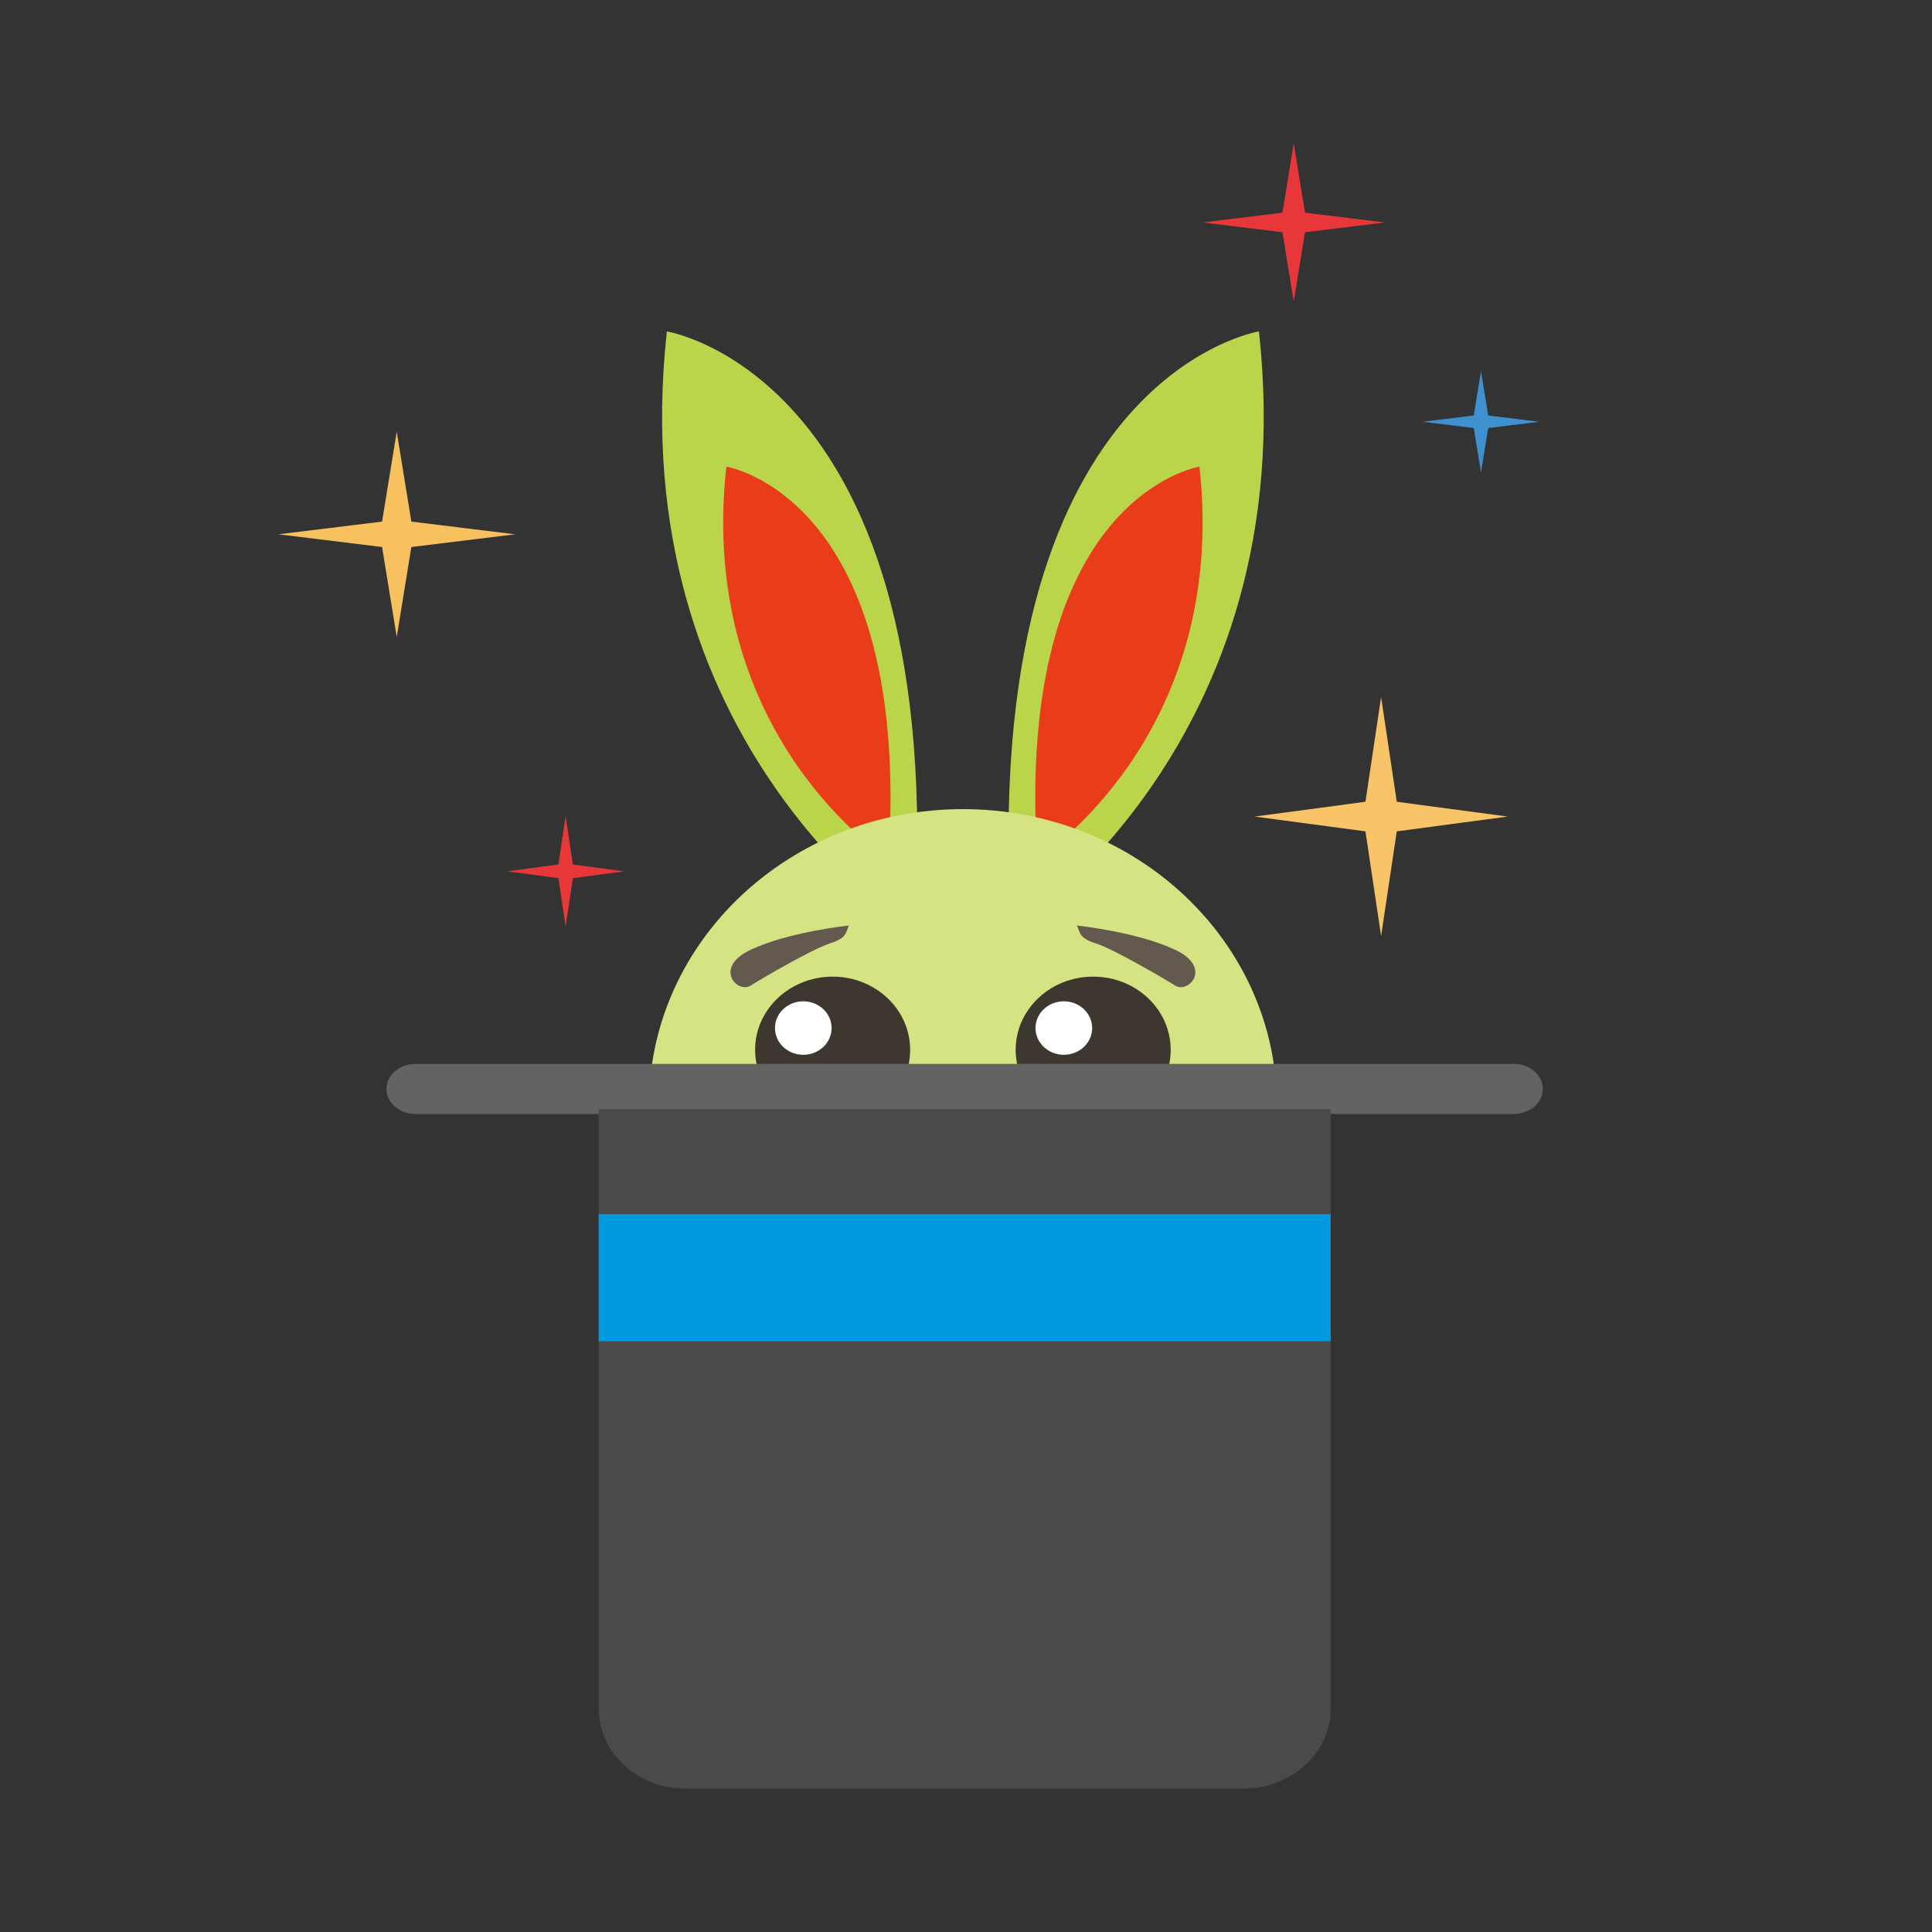
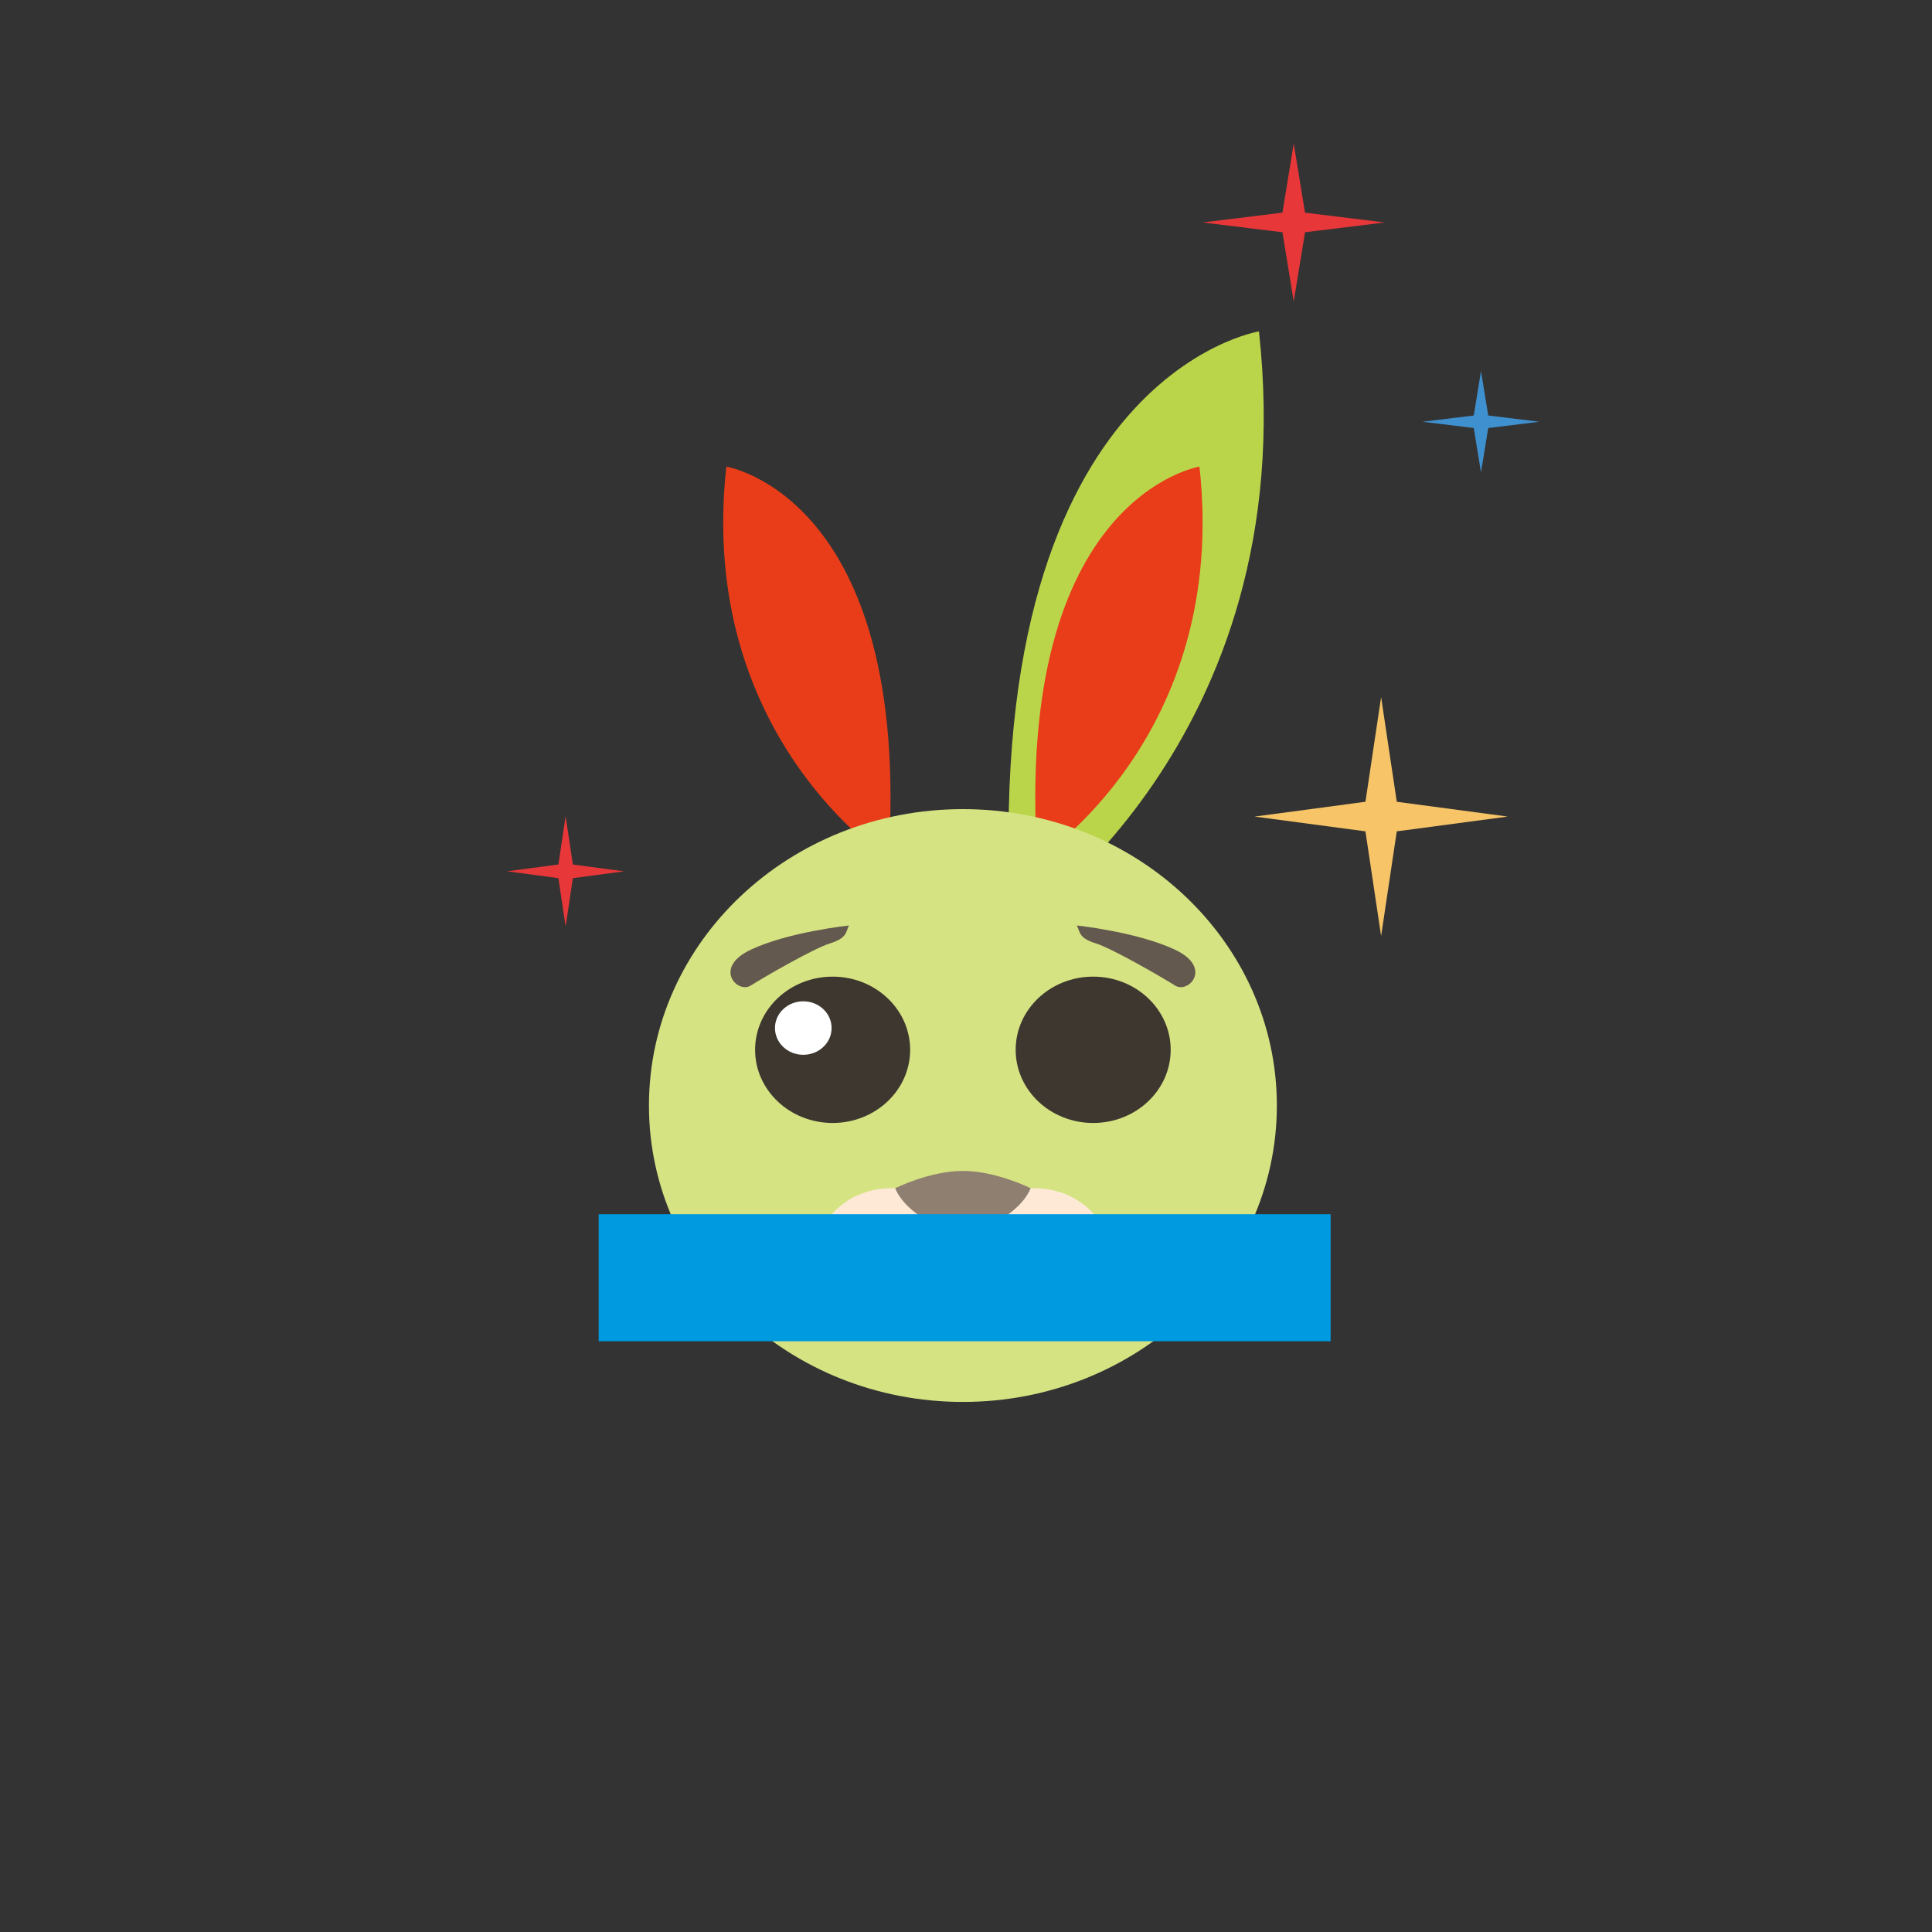
<svg xmlns="http://www.w3.org/2000/svg" version="1.1" id="图层_1" x="0px" y="0px" width="400px" height="400px" viewBox="0 0 400 400" enable-background="new 0 0 400 400" xml:space="preserve">
  <rect x="0" y="0" width="400" height="400" fill="#333333" stroke="none" />
-   <path fill="#BBD54B" d="M189.264,192.587c0,0-60.602-38.662-51.196-123.971C138.067,68.616,196.684,77.944,189.264,192.587" />
  <path fill="#E83D18" d="M183.95,177.897c0,0-39.735-25.347-33.569-81.283C150.381,96.615,188.815,102.732,183.95,177.897" />
  <path fill="#BBD54B" d="M209.452,192.587c0,0,60.604-38.662,51.199-123.971C260.651,68.616,202.038,77.944,209.452,192.587" />
  <path fill="#E83D18" d="M214.766,177.897c0,0,39.738-25.347,33.569-81.283C248.335,96.615,209.903,102.732,214.766,177.897" />
  <path fill="#D5E382" d="M264.36,228.889c0,33.893-29.102,61.366-65.004,61.366c-35.896,0-64.998-27.474-64.998-61.366  c0-33.892,29.102-61.368,64.998-61.368C235.259,167.521,264.36,194.997,264.36,228.889" />
  <path fill="#3E3730" d="M188.437,217.352c0,8.367-7.188,15.148-16.048,15.148c-8.863,0-16.053-6.781-16.053-15.148  c0-8.368,7.189-15.15,16.053-15.15C181.249,202.201,188.437,208.983,188.437,217.352" />
  <path fill="#FFFFFF" d="M172.174,212.845c0,3.06-2.625,5.538-5.864,5.538c-3.235,0-5.861-2.479-5.861-5.538  c0-3.059,2.626-5.535,5.861-5.535C169.549,207.31,172.174,209.786,172.174,212.845" />
  <path fill="#3E3730" d="M242.377,217.352c0,8.367-7.181,15.148-16.047,15.148c-8.861,0-16.048-6.781-16.048-15.148  c0-8.368,7.187-15.15,16.048-15.15C235.196,202.201,242.377,208.983,242.377,217.352" />
-   <path fill="#FFFFFF" d="M226.118,212.845c0,3.06-2.626,5.538-5.864,5.538c-3.239,0-5.864-2.479-5.864-5.538  c0-3.059,2.625-5.535,5.864-5.535C223.492,207.31,226.118,209.786,226.118,212.845" />
  <path fill="#64594E" d="M175.755,191.617c0,0-12.476,1.31-20.328,5.017c-7.853,3.705-2.769,9.157,0,7.415  c2.772-1.744,12.937-7.634,16.399-8.726C175.292,194.234,175.062,193.147,175.755,191.617" />
  <path fill="#64594E" d="M222.964,191.617c0,0,12.472,1.31,20.328,5.017c7.853,3.705,2.769,9.157,0,7.415  c-2.775-1.744-12.937-7.634-16.399-8.726C223.427,194.234,223.654,193.147,222.964,191.617" />
  <path fill="#FDE9D6" d="M214.296,246.014h-29.873c-8.755,0-15.852,6.647-15.852,14.844c0,8.199,7.097,14.847,15.852,14.847  c6.906,0,12.762-4.141,14.937-9.908c2.175,5.768,8.029,9.908,14.937,9.908c8.755,0,15.852-6.647,15.852-14.847  C230.147,252.661,223.051,246.014,214.296,246.014" />
  <path fill="#8F7F70" d="M199.359,242.428c-6.888,0-14.021,3.586-14.021,3.586c2.706,6.603,14.021,10.116,14.021,10.116  s11.312-3.514,14.021-10.116C213.381,246.014,206.247,242.428,199.359,242.428" />
-   <path fill="#646363" d="M319.421,225.45c0,2.863-2.675,5.182-5.973,5.182H85.996c-3.298,0-5.973-2.318-5.973-5.182  c0-2.862,2.675-5.181,5.973-5.181h227.452C316.746,220.27,319.421,222.588,319.421,225.45" />
-   <path fill="#4B4A4A" d="M123.952,229.635v124.182c0,9.107,8.079,16.491,18.044,16.491H257.45c9.966,0,18.045-7.384,18.045-16.491  V229.635H123.952z" />
  <rect x="123.952" y="251.39" fill="#009AE0" width="151.543" height="26.298" />
-   <polygon fill="#F6C15E" points="82.139,89.368 85.169,107.991 106.642,110.622 85.169,113.255 82.139,131.878 79.105,113.255   57.632,110.622 79.105,107.991 " />
  <polygon fill="#E83739" points="267.852,29.691 270.188,44.031 286.718,46.056 270.188,48.084 267.852,62.42 265.519,48.084   248.985,46.056 265.519,44.031 " />
  <polygon fill="#F7C568" points="285.945,144.328 289.187,165.997 312.141,169.06 289.187,172.12 285.945,193.79 282.7,172.12   259.746,169.06 282.7,165.997 " />
  <polygon fill="#3F90CF" points="306.625,76.826 308.121,86.022 318.725,87.32 308.121,88.618 306.625,97.814 305.126,88.618   294.522,87.32 305.126,86.022 " />
  <polygon fill="#E83739" points="117.107,168.975 118.604,178.985 129.206,180.397 118.604,181.813 117.107,191.822 115.61,181.813   105.008,180.397 115.61,178.985 " />
</svg>